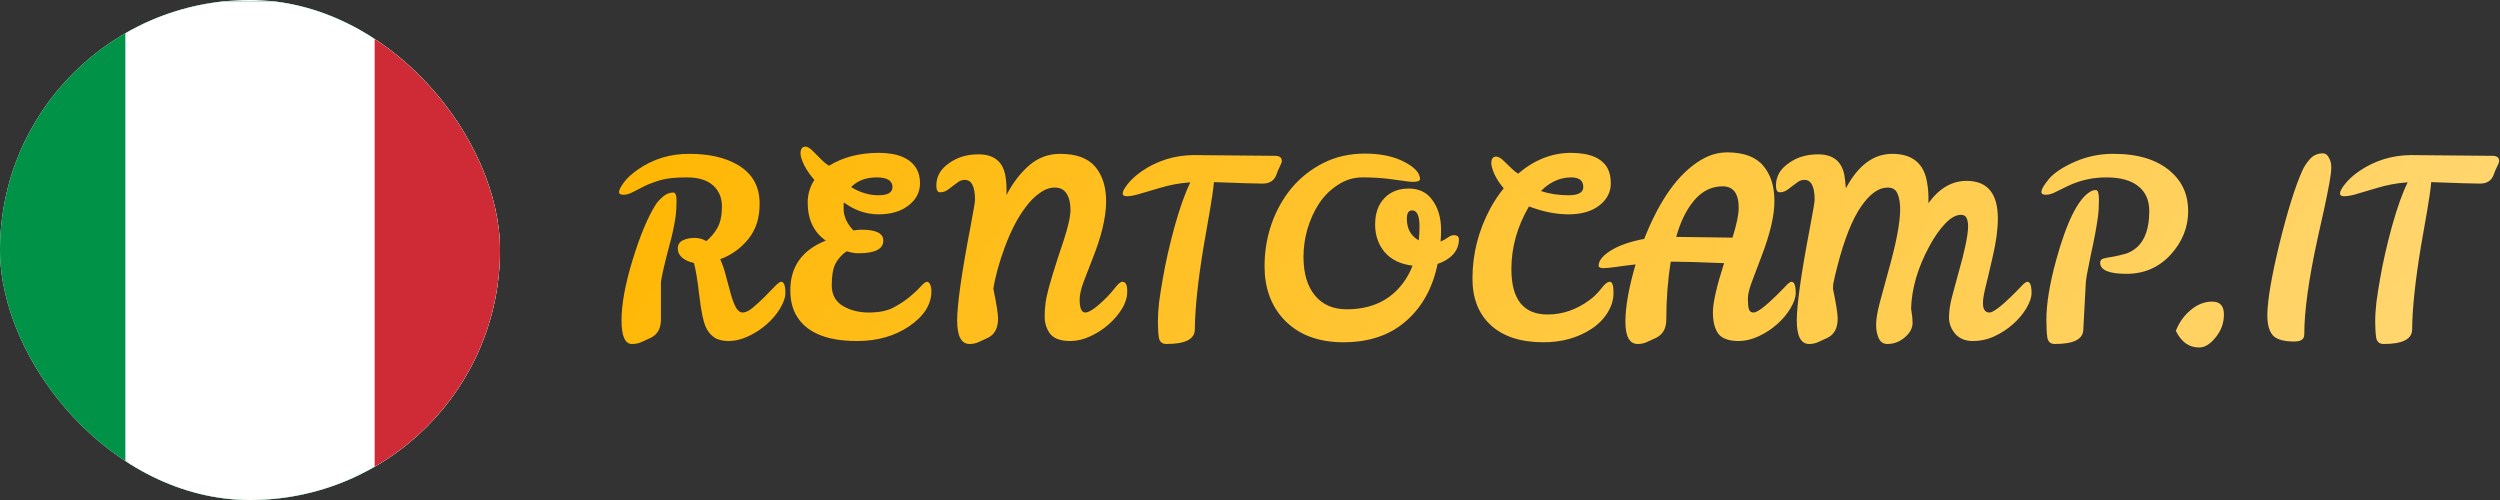
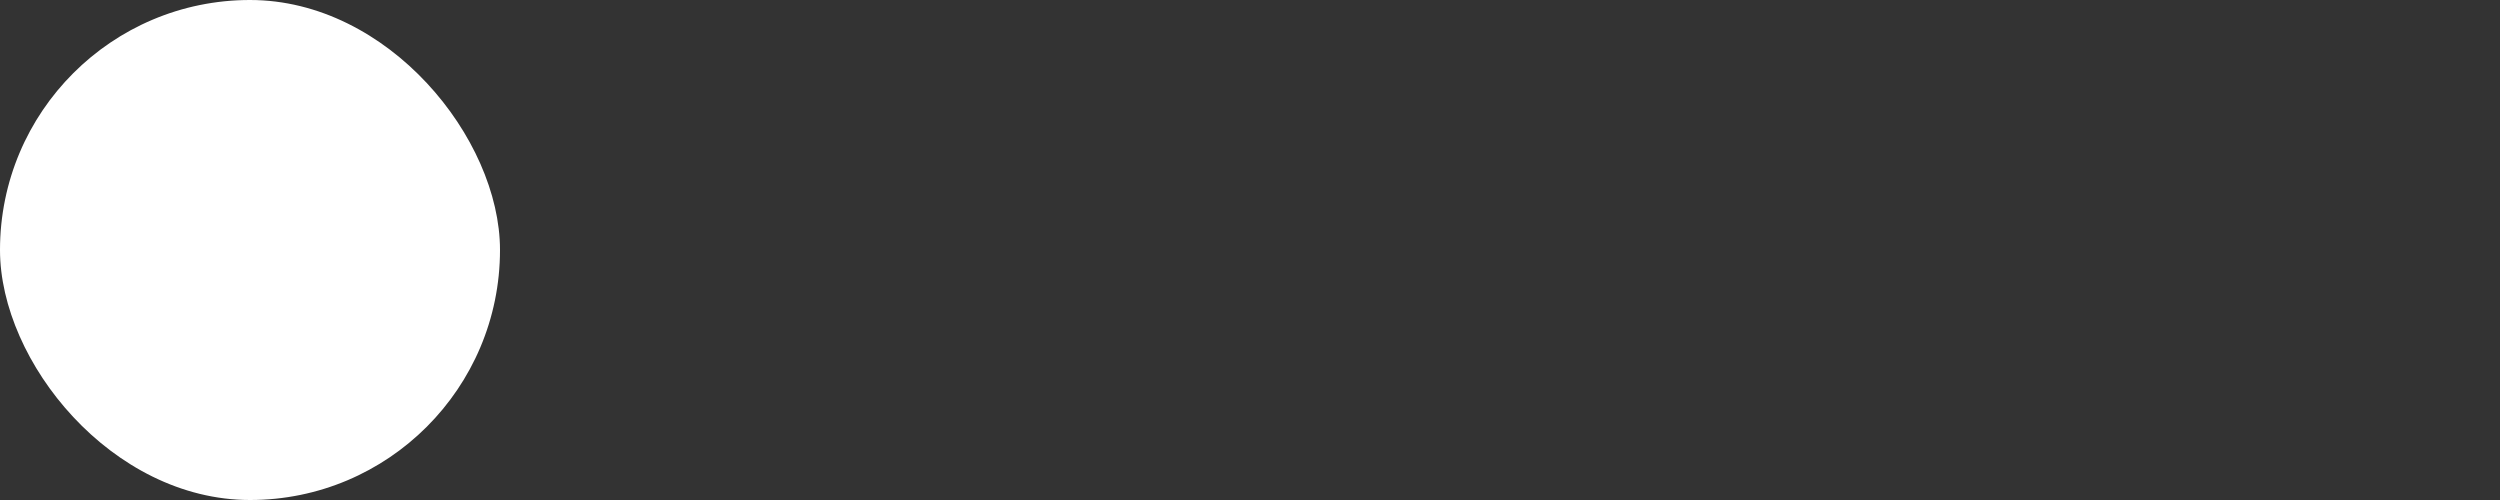
<svg xmlns="http://www.w3.org/2000/svg" width="360" height="72" viewBox="0 0 360 72" fill="none">
  <rect x="0" y="0" width="360" height="72" fill="#333333" stroke="none" />
  <g clip-path="url(#clip0_1454_66)">
    <rect width="72" height="72" rx="36" fill="white" />
    <g clip-path="url(#clip1_1454_66)">
-       <path d="M89.851 0.198H-17.852V72H89.851V0.198Z" fill="#009246" />
-       <path d="M89.852 0.198H18.05V72H89.852V0.198Z" fill="white" />
      <path d="M89.851 0.198H53.95V72H89.851V0.198Z" fill="#CE2B37" />
    </g>
  </g>
-   <path d="M112.49 40.575C112.894 40.575 113.097 41.122 113.097 42.217C113.097 42.812 112.847 43.538 112.347 44.395C111.847 45.228 111.193 46.001 110.384 46.715C109.598 47.405 108.718 47.977 107.742 48.429C106.766 48.881 105.838 49.107 104.957 49.107C104.077 49.107 103.386 48.941 102.887 48.607C102.387 48.274 101.994 47.822 101.708 47.251C101.304 46.441 100.971 44.906 100.709 42.645C100.447 40.361 100.185 38.766 99.923 37.862C99.305 37.743 98.757 37.505 98.281 37.148C97.829 36.767 97.603 36.315 97.603 35.791C97.603 35.244 97.841 34.851 98.317 34.613C98.817 34.375 99.376 34.256 99.995 34.256C100.637 34.256 101.209 34.411 101.708 34.72C102.375 34.173 102.91 33.53 103.315 32.792C103.743 32.031 103.958 31.019 103.958 29.758C103.958 28.473 103.529 27.449 102.672 26.688C101.816 25.926 100.554 25.545 98.888 25.545C97.246 25.545 95.984 25.676 95.104 25.938C94.223 26.2 93.462 26.485 92.819 26.795C92.2 27.104 91.641 27.39 91.141 27.651C90.665 27.913 90.213 28.044 89.785 28.044C89.356 28.044 89.142 27.913 89.142 27.651C89.142 27.366 89.368 26.914 89.82 26.295C90.272 25.676 90.939 25.057 91.82 24.438C94.033 22.891 96.532 22.13 99.317 22.154C102.101 22.154 104.398 22.677 106.207 23.724C108.325 24.962 109.384 26.818 109.384 29.294C109.408 31.34 108.872 33.042 107.777 34.399C106.683 35.755 105.326 36.731 103.708 37.326C104.065 38.111 104.35 38.956 104.564 39.861C104.802 40.765 105.029 41.598 105.243 42.36C105.457 43.121 105.695 43.752 105.957 44.252C106.242 44.752 106.576 45.002 106.956 45.002C107.361 45.002 107.837 44.776 108.384 44.323C108.956 43.847 109.515 43.336 110.062 42.788C110.61 42.241 111.098 41.741 111.526 41.289C111.978 40.813 112.299 40.575 112.49 40.575ZM96.96 27.723C97.27 27.723 97.424 28.127 97.424 28.937C97.424 29.746 97.377 30.507 97.282 31.221C97.067 32.602 96.794 33.887 96.46 35.077C95.604 38.314 95.175 40.206 95.175 40.753V46.001C95.175 47.286 94.687 48.167 93.712 48.643C93.259 48.857 92.819 49.059 92.391 49.25C91.986 49.44 91.522 49.535 90.998 49.535C89.999 49.535 89.499 48.393 89.499 46.108C89.499 43.8 90.034 40.896 91.106 37.398C92.177 33.899 93.295 31.233 94.461 29.401C94.699 29.044 95.044 28.675 95.497 28.294C95.949 27.913 96.437 27.723 96.96 27.723ZM124.09 33.078C126.161 33.078 127.196 33.601 127.196 34.649C127.196 35.862 126.006 36.469 123.626 36.469C123.102 36.469 122.531 36.374 121.912 36.184C121.222 36.66 120.687 37.255 120.306 37.969C119.949 38.683 119.77 39.718 119.77 41.075C119.77 42.407 120.294 43.395 121.341 44.038C122.412 44.68 123.662 45.002 125.09 45.002C126.541 45.002 127.708 44.776 128.588 44.323C129.493 43.847 130.278 43.336 130.944 42.788C131.611 42.241 132.146 41.741 132.551 41.289C132.979 40.813 133.289 40.575 133.479 40.575C133.67 40.575 133.824 40.706 133.943 40.968C134.062 41.206 134.122 41.527 134.122 41.931C134.122 43.835 133.063 45.513 130.944 46.965C128.85 48.393 126.339 49.107 123.412 49.107C118.842 49.107 115.879 47.786 114.522 45.144C114.046 44.216 113.808 43.098 113.808 41.789C113.808 38.385 115.51 36.005 118.914 34.649C117.176 33.435 116.307 31.602 116.307 29.151C116.307 27.985 116.629 26.902 117.271 25.902C116.676 25.236 116.188 24.534 115.808 23.796C115.451 23.058 115.272 22.499 115.272 22.118C115.272 21.451 115.51 21.118 115.986 21.118C116.319 21.118 116.724 21.38 117.2 21.904C117.7 22.404 118.104 22.808 118.414 23.117C118.723 23.427 119.044 23.677 119.378 23.867C121.401 22.63 123.781 22.011 126.518 22.011C129.255 22.011 131.075 22.772 131.98 24.296C132.313 24.867 132.48 25.569 132.48 26.402C132.48 27.663 131.932 28.722 130.837 29.579C129.743 30.436 128.303 30.864 126.518 30.864C124.733 30.864 123.067 30.293 121.52 29.151C121.496 29.246 121.484 29.341 121.484 29.436V30.222C121.484 30.65 121.615 31.162 121.877 31.757C122.162 32.328 122.507 32.804 122.912 33.185C123.269 33.114 123.662 33.078 124.09 33.078ZM128.517 26.937C128.517 26.009 127.755 25.545 126.232 25.545C124.709 25.545 123.483 26.009 122.555 26.937C123.84 27.723 125.149 28.116 126.482 28.116C127.839 28.116 128.517 27.723 128.517 26.937ZM155.467 43.145C155.467 44.383 155.741 45.002 156.288 45.002C156.883 45.002 157.918 44.264 159.394 42.788C159.775 42.407 160.179 41.943 160.608 41.396C161.036 40.849 161.369 40.575 161.607 40.575C162.083 40.575 162.321 41.003 162.321 41.86C162.345 42.693 162.107 43.538 161.607 44.395C161.108 45.228 160.453 46.001 159.644 46.715C158.859 47.405 157.978 47.977 157.002 48.429C156.026 48.881 155.074 49.107 154.146 49.107C152.742 49.107 151.766 48.762 151.219 48.072C150.695 47.358 150.433 46.537 150.433 45.608C150.433 44.68 150.517 43.764 150.683 42.86C150.969 41.432 151.802 38.671 153.182 34.577C153.825 32.626 154.146 31.162 154.146 30.186C154.146 29.21 153.956 28.437 153.575 27.866C153.218 27.294 152.659 27.009 151.897 27.009C151.159 27.009 150.433 27.271 149.719 27.794C149.005 28.294 148.339 28.96 147.72 29.793C146.602 31.245 145.602 33.149 144.721 35.505C143.865 37.838 143.305 39.861 143.043 41.574C143.496 43.764 143.722 45.192 143.722 45.858C143.722 47.239 143.234 48.167 142.258 48.643C141.806 48.857 141.366 49.059 140.937 49.25C140.533 49.44 140.092 49.535 139.616 49.535C138.426 49.535 137.831 48.405 137.831 46.144C137.831 43.859 138.462 39.409 139.723 32.792C140.176 30.412 140.402 29.079 140.402 28.794C140.402 26.866 139.914 25.902 138.938 25.902C138.605 25.902 138.295 25.997 138.01 26.188C137.748 26.378 137.474 26.58 137.189 26.795C136.927 27.009 136.653 27.211 136.368 27.401C136.082 27.592 135.749 27.687 135.368 27.687C135.011 27.687 134.832 27.366 134.832 26.723C134.832 25.414 135.439 24.343 136.653 23.51C137.819 22.653 139.235 22.225 140.901 22.225C143.234 22.225 144.543 23.367 144.828 25.652C144.924 26.319 144.959 27.044 144.936 27.83V28.08C145.84 26.342 146.923 24.926 148.184 23.831C149.469 22.713 150.957 22.154 152.647 22.154C154.979 22.154 156.669 22.772 157.716 24.01C159.906 26.652 159.799 31.007 157.395 37.076C156.919 38.314 156.479 39.456 156.074 40.503C155.669 41.551 155.467 42.431 155.467 43.145ZM172.056 47.429C172.056 48.833 170.688 49.535 167.951 49.535C167.356 49.535 166.999 49.238 166.88 48.643C166.784 48.024 166.737 47.263 166.737 46.358C166.737 45.454 166.796 44.49 166.915 43.467C167.058 42.419 167.237 41.289 167.451 40.075C167.855 37.743 168.427 35.232 169.164 32.542C169.926 29.829 170.676 27.735 171.413 26.259C169.914 26.354 168.427 26.628 166.951 27.08C165.475 27.509 164.428 27.818 163.809 28.008C163.191 28.175 162.679 28.258 162.274 28.258C161.87 28.258 161.667 28.127 161.667 27.866C161.667 27.556 161.905 27.104 162.381 26.509C162.857 25.89 163.536 25.271 164.416 24.653C166.653 23.129 169.141 22.356 171.878 22.332L183.623 22.439C184.265 22.439 184.587 22.689 184.587 23.189C184.587 23.332 184.492 23.593 184.301 23.974C184.111 24.331 183.944 24.724 183.801 25.152C183.492 26.009 182.837 26.438 181.838 26.438C180.862 26.438 178.518 26.366 174.805 26.223C174.71 27.271 174.519 28.615 174.234 30.258C173.948 31.876 173.639 33.649 173.306 35.577C172.496 40.503 172.08 44.454 172.056 47.429ZM204.48 25.795C204.48 26.057 204.123 26.188 203.409 26.188C203.147 26.188 202.802 26.152 202.373 26.081C201.945 26.009 201.148 25.902 199.982 25.759C198.815 25.616 197.566 25.545 196.233 25.545C194.924 25.545 193.734 25.902 192.663 26.616C191.592 27.306 190.688 28.199 189.95 29.294C189.236 30.388 188.677 31.614 188.272 32.971C187.891 34.327 187.701 35.66 187.701 36.969C187.701 39.349 188.248 41.206 189.343 42.538C190.438 43.871 191.961 44.538 193.913 44.538C197.435 44.538 200.136 43.288 202.016 40.789C202.588 40.027 203.052 39.182 203.409 38.254C201.671 38.04 200.339 37.398 199.41 36.327C198.482 35.232 198.018 33.899 198.018 32.328C198.018 30.733 198.458 29.472 199.339 28.544C200.22 27.616 201.398 27.152 202.873 27.152C204.373 27.152 205.515 27.723 206.3 28.865C207.11 29.984 207.514 31.4 207.514 33.114C207.514 33.709 207.49 34.268 207.443 34.791C207.871 34.601 208.228 34.399 208.514 34.184C208.799 33.97 209.085 33.863 209.371 33.863C209.847 33.863 210.085 34.066 210.085 34.47C210.085 35.303 209.799 36.029 209.228 36.648C208.68 37.243 207.943 37.695 207.014 38.004C206.3 41.479 204.777 44.228 202.445 46.251C200.136 48.274 197.137 49.286 193.448 49.286C189.759 49.286 186.88 48.167 184.809 45.93C183 43.954 182.096 41.42 182.096 38.326C182.096 36.231 182.429 34.208 183.095 32.257C183.786 30.305 184.75 28.58 185.987 27.08C187.249 25.581 188.772 24.379 190.557 23.474C192.342 22.57 194.341 22.118 196.554 22.118C198.792 22.118 200.672 22.511 202.195 23.296C203.718 24.081 204.48 24.914 204.48 25.795ZM203.337 30.293C202.838 30.293 202.588 30.698 202.588 31.507C202.588 32.935 203.159 33.97 204.301 34.613C204.373 33.97 204.408 33.304 204.408 32.614C204.408 31.067 204.051 30.293 203.337 30.293ZM228.885 43.217C229.504 42.764 230.064 42.217 230.563 41.574C231.063 40.908 231.48 40.575 231.813 40.575C232.17 40.575 232.348 41.098 232.348 42.146C232.348 43.169 232.051 44.145 231.456 45.073C230.885 45.977 230.123 46.739 229.171 47.358C227.219 48.643 224.911 49.286 222.245 49.286C219.008 49.286 216.498 48.476 214.713 46.858C212.928 45.24 212.035 42.99 212.035 40.111C212.035 36.565 212.892 33.197 214.605 30.008C215.177 28.96 215.819 27.997 216.533 27.116C215.986 26.473 215.546 25.807 215.212 25.117C214.903 24.403 214.748 23.867 214.748 23.51C214.748 22.868 214.986 22.546 215.462 22.546C215.795 22.57 216.176 22.796 216.605 23.225L217.711 24.296C217.997 24.581 218.294 24.819 218.604 25.01C220.96 23.01 223.495 22.011 226.208 22.011C228.945 22.011 230.718 22.772 231.527 24.296C231.813 24.867 231.956 25.569 231.956 26.402C231.956 27.663 231.408 28.722 230.313 29.579C229.219 30.436 227.743 30.864 225.887 30.864C224.054 30.864 222.15 30.484 220.175 29.722C218.485 32.602 217.64 35.612 217.64 38.754C217.64 43.109 219.377 45.287 222.852 45.287C224.994 45.287 227.005 44.597 228.885 43.217ZM221.888 27.509C223.102 27.913 224.423 28.116 225.851 28.116C227.279 28.116 227.993 27.723 227.993 26.937C227.993 26.009 227.41 25.545 226.244 25.545C224.649 25.545 223.197 26.2 221.888 27.509ZM257.976 40.575C258.381 40.575 258.583 41.122 258.583 42.217C258.583 42.812 258.333 43.538 257.833 44.395C257.334 45.228 256.679 46.001 255.87 46.715C255.085 47.405 254.204 47.977 253.228 48.429C252.252 48.881 251.3 49.107 250.372 49.107C248.968 49.107 247.992 48.762 247.445 48.072C246.921 47.358 246.659 46.322 246.659 44.966C246.659 43.586 247.195 41.229 248.266 37.897C244.981 37.755 242.59 37.683 241.09 37.683H240.59C240.162 40.325 239.948 43.098 239.948 46.001C239.948 47.286 239.46 48.167 238.484 48.643C238.032 48.857 237.592 49.059 237.163 49.25C236.759 49.44 236.318 49.535 235.842 49.535C234.652 49.535 234.057 48.465 234.057 46.322C234.057 44.181 234.545 41.432 235.521 38.076C234.474 38.195 233.546 38.314 232.736 38.433C231.951 38.552 231.332 38.611 230.88 38.611C230.428 38.611 230.202 38.492 230.202 38.254C230.202 37.54 230.785 36.814 231.951 36.077C233.141 35.339 234.747 34.779 236.77 34.399C239.008 28.71 241.745 24.914 244.981 23.01C246.171 22.296 247.433 21.939 248.766 21.939C251.146 21.963 252.859 22.606 253.906 23.867C254.977 25.129 255.513 26.806 255.513 28.901C255.537 30.971 254.906 33.673 253.621 37.005C253.145 38.29 252.705 39.456 252.3 40.503C251.895 41.551 251.693 42.395 251.693 43.038C251.693 43.681 251.741 44.169 251.836 44.502C251.931 44.835 252.157 45.002 252.514 45.002C253.157 45.002 254.668 43.764 257.048 41.289C257.476 40.813 257.786 40.575 257.976 40.575ZM250.372 29.936C250.372 27.866 249.599 26.83 248.052 26.83C246.481 26.83 245.124 27.497 243.982 28.829C242.863 30.139 241.995 31.9 241.376 34.113L249.48 34.22C250.075 32.316 250.372 30.888 250.372 29.936ZM291.938 40.575C292.343 40.575 292.545 41.122 292.545 42.217C292.545 42.812 292.295 43.538 291.795 44.395C291.295 45.228 290.641 46.001 289.832 46.715C289.046 47.405 288.166 47.977 287.19 48.429C286.214 48.881 285.179 49.107 284.084 49.107C283.013 49.107 282.168 48.762 281.549 48.072C280.954 47.358 280.657 46.572 280.657 45.716C280.657 44.835 280.8 43.847 281.085 42.752C281.371 41.658 281.68 40.515 282.013 39.325C282.918 36.16 283.382 33.935 283.406 32.649C283.406 32.102 283.334 31.686 283.192 31.4C283.049 31.09 282.775 30.936 282.37 30.936C281.656 30.936 280.895 31.364 280.086 32.221C279.276 33.078 278.515 34.173 277.801 35.505C276.159 38.552 275.29 41.527 275.195 44.43C275.242 44.764 275.29 45.097 275.338 45.43C275.385 45.763 275.409 46.12 275.409 46.501C275.409 47.263 275.028 47.965 274.267 48.607C273.529 49.226 272.696 49.535 271.768 49.535C271.22 49.535 270.816 49.274 270.554 48.75C270.292 48.203 270.161 47.536 270.161 46.751C270.161 45.965 270.34 44.895 270.697 43.538C271.054 42.181 271.446 40.741 271.875 39.218C273.017 35.196 273.6 32.197 273.624 30.222C273.624 29.222 273.493 28.437 273.231 27.866C272.993 27.294 272.517 27.009 271.803 27.009C270.518 27.009 269.245 27.925 267.983 29.758C266.722 31.59 265.591 34.434 264.592 38.29C264.33 39.29 264.128 40.158 263.985 40.896L263.949 41.574C264.401 43.764 264.628 45.192 264.628 45.858C264.628 47.239 264.14 48.167 263.164 48.643C262.712 48.857 262.271 49.059 261.843 49.25C261.438 49.44 260.998 49.535 260.522 49.535C259.332 49.535 258.737 48.405 258.737 46.144C258.737 43.859 259.368 39.409 260.629 32.792C261.081 30.412 261.307 29.079 261.307 28.794C261.307 26.866 260.82 25.902 259.844 25.902C259.511 25.902 259.201 25.997 258.916 26.188C258.654 26.378 258.38 26.58 258.094 26.795C257.833 27.009 257.559 27.211 257.273 27.401C256.988 27.592 256.655 27.687 256.274 27.687C255.917 27.687 255.738 27.366 255.738 26.723C255.738 25.414 256.345 24.343 257.559 23.51C258.725 22.653 260.141 22.225 261.807 22.225C263.949 22.225 265.211 23.225 265.591 25.224C265.687 25.819 265.758 26.45 265.806 27.116C267.567 23.808 269.792 22.154 272.482 22.154C275.409 22.154 277.087 23.558 277.515 26.366C277.658 27.175 277.718 28.044 277.694 28.972V29.258C279.241 27.116 281.073 26.045 283.192 26.045C286.19 26.045 287.69 27.854 287.69 31.471C287.69 33.042 287.44 34.887 286.94 37.005C286.464 39.099 286.107 40.611 285.869 41.539C285.655 42.443 285.548 43.145 285.548 43.645C285.548 44.549 285.857 45.002 286.476 45.002C287.119 45.002 288.63 43.764 291.01 41.289C291.438 40.813 291.748 40.575 291.938 40.575ZM299.997 47.429C299.997 48.833 298.629 49.535 295.892 49.535C295.297 49.535 294.94 49.238 294.821 48.643C294.725 48.024 294.678 47.167 294.678 46.073C294.678 43.764 295.142 40.908 296.07 37.505C297.617 31.888 299.271 28.58 301.032 27.58C301.27 27.437 301.532 27.366 301.818 27.366C302.103 27.366 302.246 27.83 302.246 28.758C302.246 29.686 302.199 30.507 302.103 31.221C301.913 32.649 301.568 34.494 301.068 36.755C300.592 39.016 300.354 40.349 300.354 40.753L299.997 47.429ZM302.425 37.826C302.425 37.517 302.591 37.314 302.924 37.219C303.281 37.124 303.722 37.041 304.245 36.969C304.769 36.874 305.34 36.743 305.959 36.576C306.578 36.41 307.149 36.1 307.673 35.648C308.886 34.601 309.493 32.852 309.493 30.4C309.493 28.829 308.958 27.628 307.887 26.795C306.84 25.962 305.316 25.545 303.317 25.545C301.342 25.545 299.485 25.962 297.748 26.795C297.105 27.104 296.522 27.39 295.999 27.651C295.499 27.913 295.035 28.044 294.606 28.044C294.178 28.044 293.964 27.913 293.964 27.651C293.964 27.247 294.356 26.58 295.142 25.652C295.927 24.795 297.165 23.998 298.855 23.26C300.568 22.523 302.365 22.154 304.245 22.154C307.792 22.13 310.552 22.963 312.528 24.653C314.241 26.128 315.098 28.044 315.098 30.4C315.098 32.733 314.253 34.827 312.563 36.684C310.874 38.516 308.755 39.432 306.209 39.432C303.686 39.432 302.425 38.897 302.425 37.826ZM313.32 47.643C313.796 46.43 314.51 45.43 315.462 44.645C316.414 43.835 317.449 43.431 318.568 43.431C319.686 43.431 320.246 44.05 320.246 45.287C320.246 46.525 319.841 47.632 319.032 48.607C318.246 49.583 317.449 50.059 316.64 50.035C315.212 50.035 314.105 49.238 313.32 47.643ZM331.815 48.179C331.815 48.845 331.339 49.178 330.387 49.178C328.887 49.178 327.864 48.893 327.317 48.322C326.769 47.727 326.495 46.739 326.495 45.359C326.519 43.217 327.102 39.789 328.245 35.077C329.411 30.365 330.506 26.866 331.529 24.581C331.791 23.986 332.16 23.427 332.636 22.903C333.112 22.356 333.743 22.082 334.528 22.082C334.861 22.082 335.135 22.285 335.349 22.689C335.587 23.094 335.706 23.558 335.706 24.081C335.706 24.605 335.611 25.39 335.42 26.438C335.23 27.461 334.992 28.639 334.706 29.972C334.421 31.305 334.1 32.745 333.743 34.292C332.457 40.17 331.815 44.799 331.815 48.179ZM347.349 47.429C347.349 48.833 345.98 49.535 343.243 49.535C342.648 49.535 342.291 49.238 342.172 48.643C342.077 48.024 342.029 47.263 342.029 46.358C342.029 45.454 342.089 44.49 342.208 43.467C342.351 42.419 342.529 41.289 342.743 40.075C343.148 37.743 343.719 35.232 344.457 32.542C345.219 29.829 345.968 27.735 346.706 26.259C345.207 26.354 343.719 26.628 342.244 27.08C340.768 27.509 339.721 27.818 339.102 28.008C338.483 28.175 337.971 28.258 337.567 28.258C337.162 28.258 336.96 28.127 336.96 27.866C336.96 27.556 337.198 27.104 337.674 26.509C338.15 25.89 338.828 25.271 339.709 24.653C341.946 23.129 344.433 22.356 347.17 22.332L358.915 22.439C359.558 22.439 359.879 22.689 359.879 23.189C359.879 23.332 359.784 23.593 359.594 23.974C359.403 24.331 359.237 24.724 359.094 25.152C358.785 26.009 358.13 26.438 357.13 26.438C356.155 26.438 353.81 26.366 350.098 26.223C350.002 27.271 349.812 28.615 349.526 30.258C349.241 31.876 348.931 33.649 348.598 35.577C347.789 40.503 347.372 44.454 347.349 47.429Z" fill="url(#paint0_linear_1454_66)" />
  <defs>
    <linearGradient id="paint0_linear_1454_66" x1="356" y1="54" x2="147.631" y2="-77.832" gradientUnits="userSpaceOnUse">
      <stop stop-color="#FFD773" />
      <stop offset="1" stop-color="#FFB600" />
    </linearGradient>
    <clipPath id="clip0_1454_66">
      <rect width="72" height="72" rx="36" fill="white" />
    </clipPath>
    <clipPath id="clip1_1454_66">
-       <rect width="107.703" height="71.802" fill="white" transform="translate(-17.852 0.198)" />
-     </clipPath>
+       </clipPath>
  </defs>
</svg>